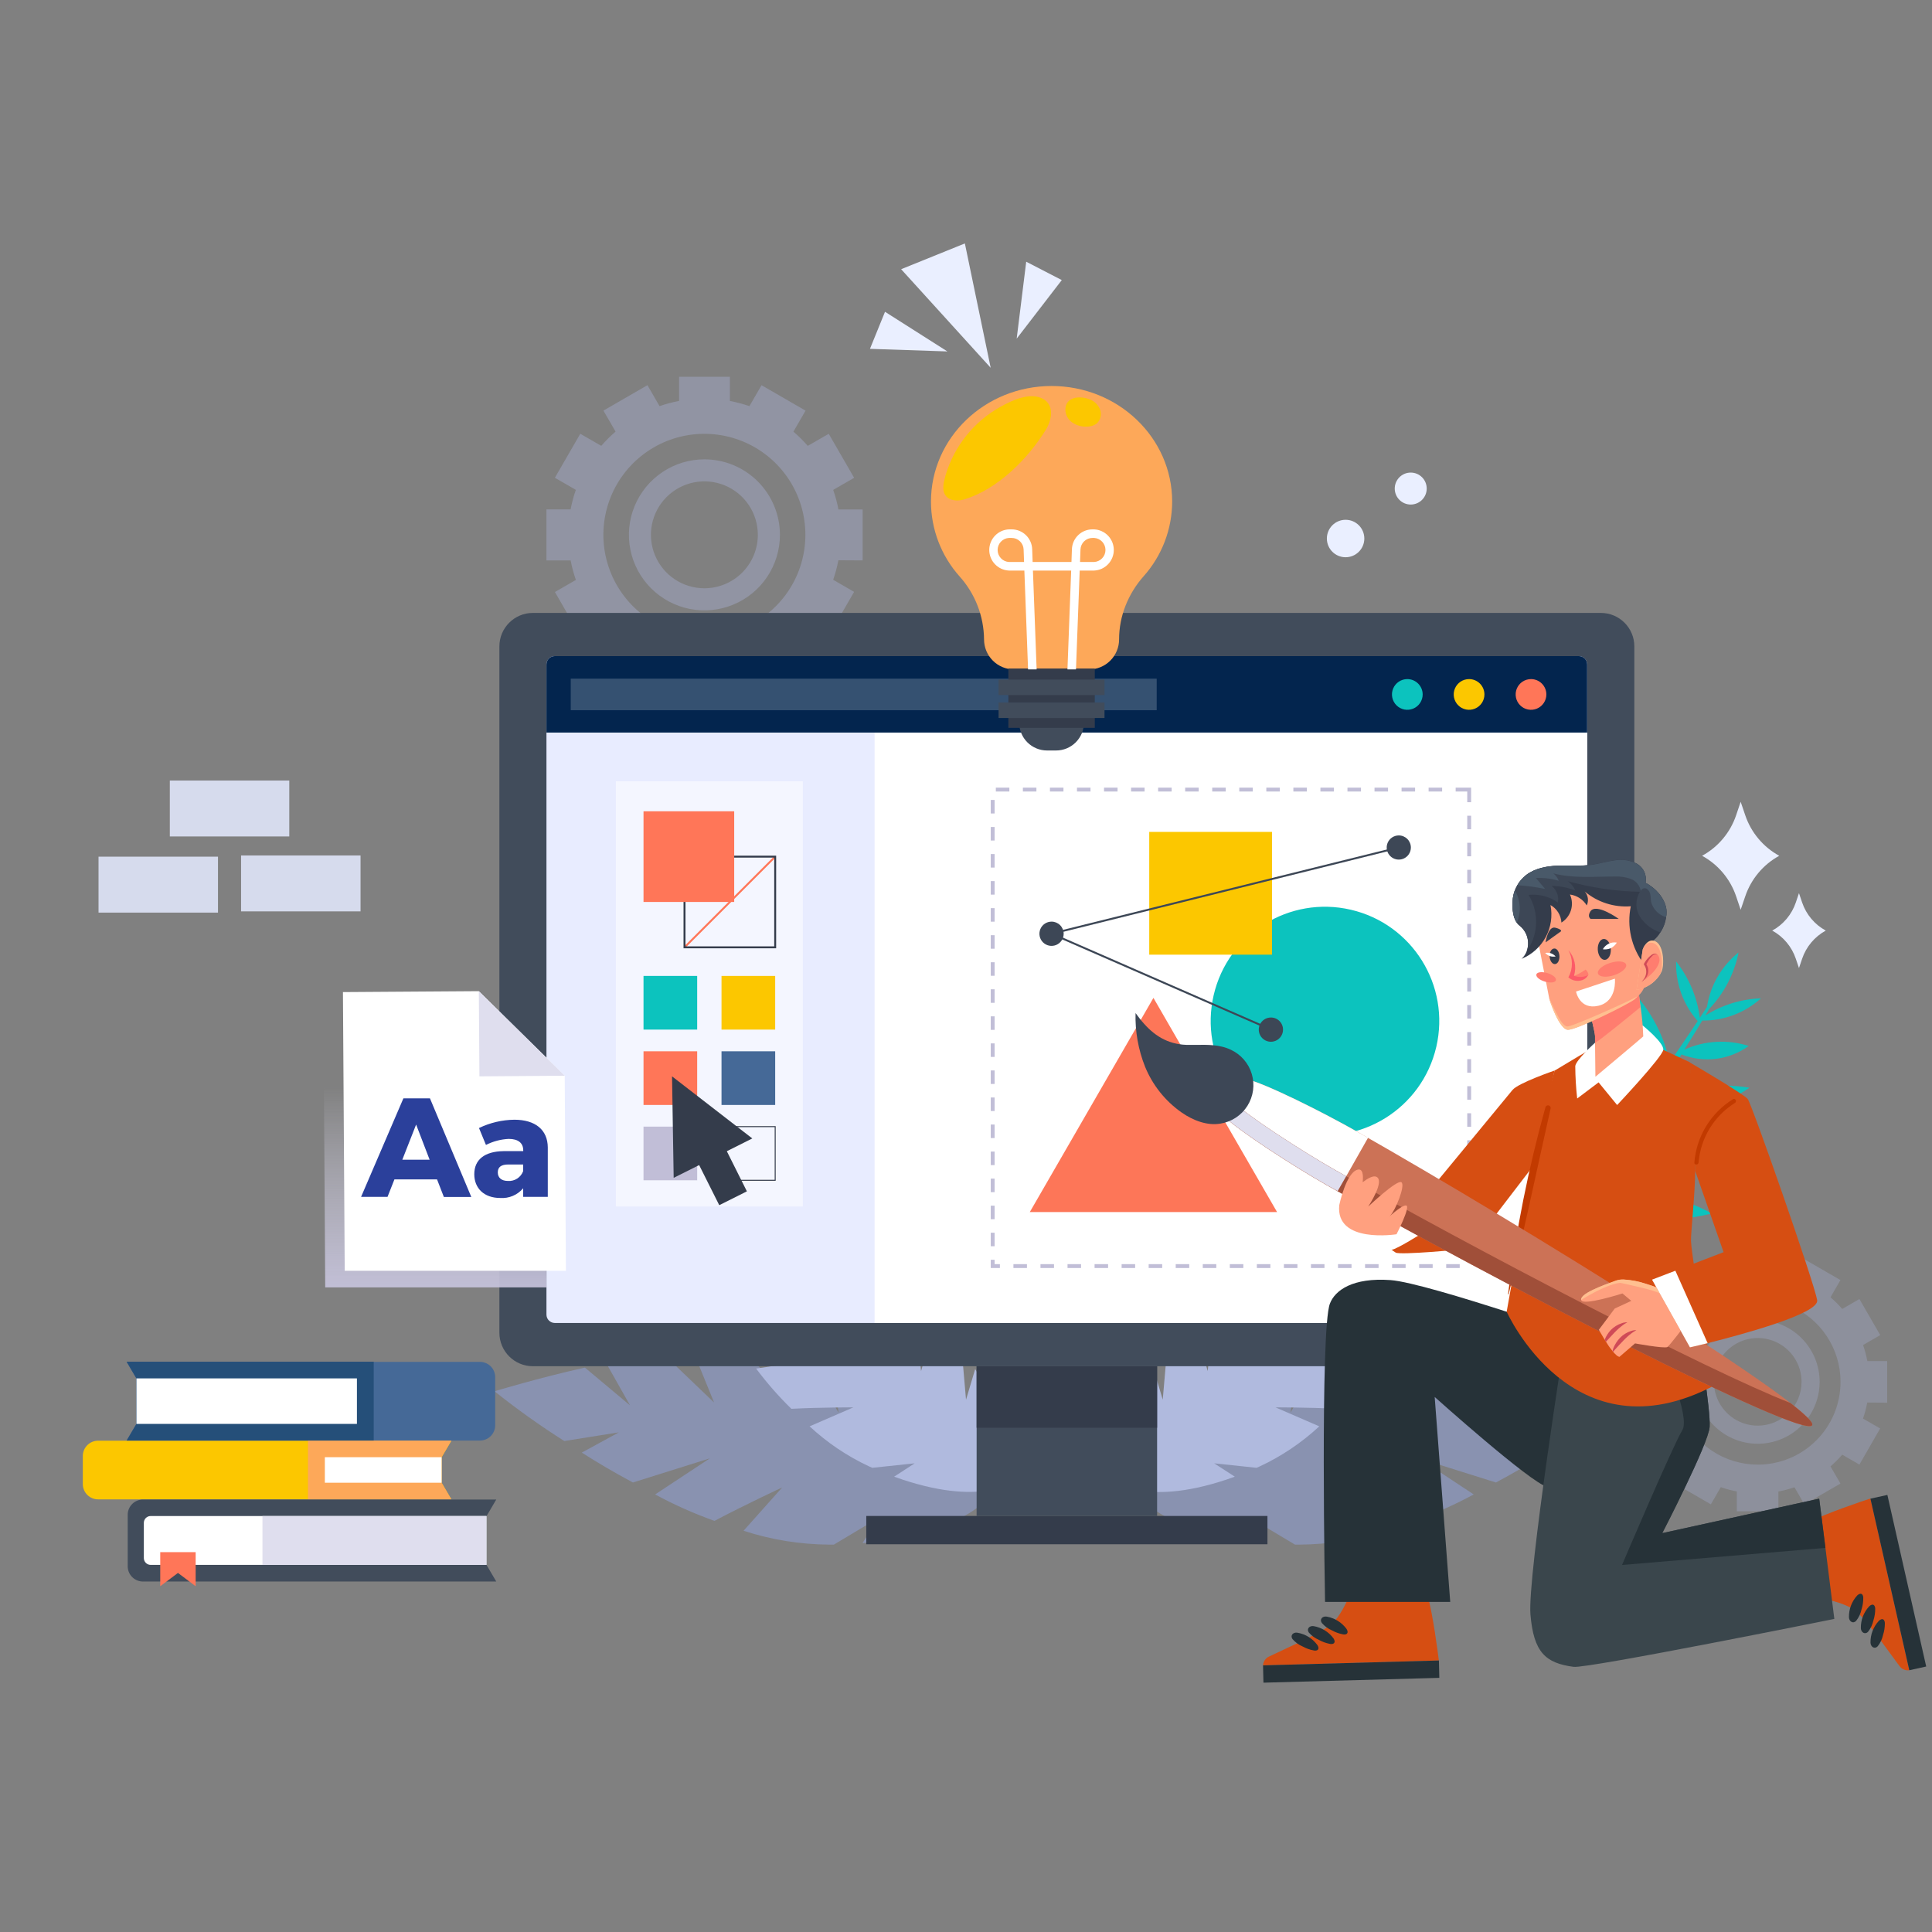
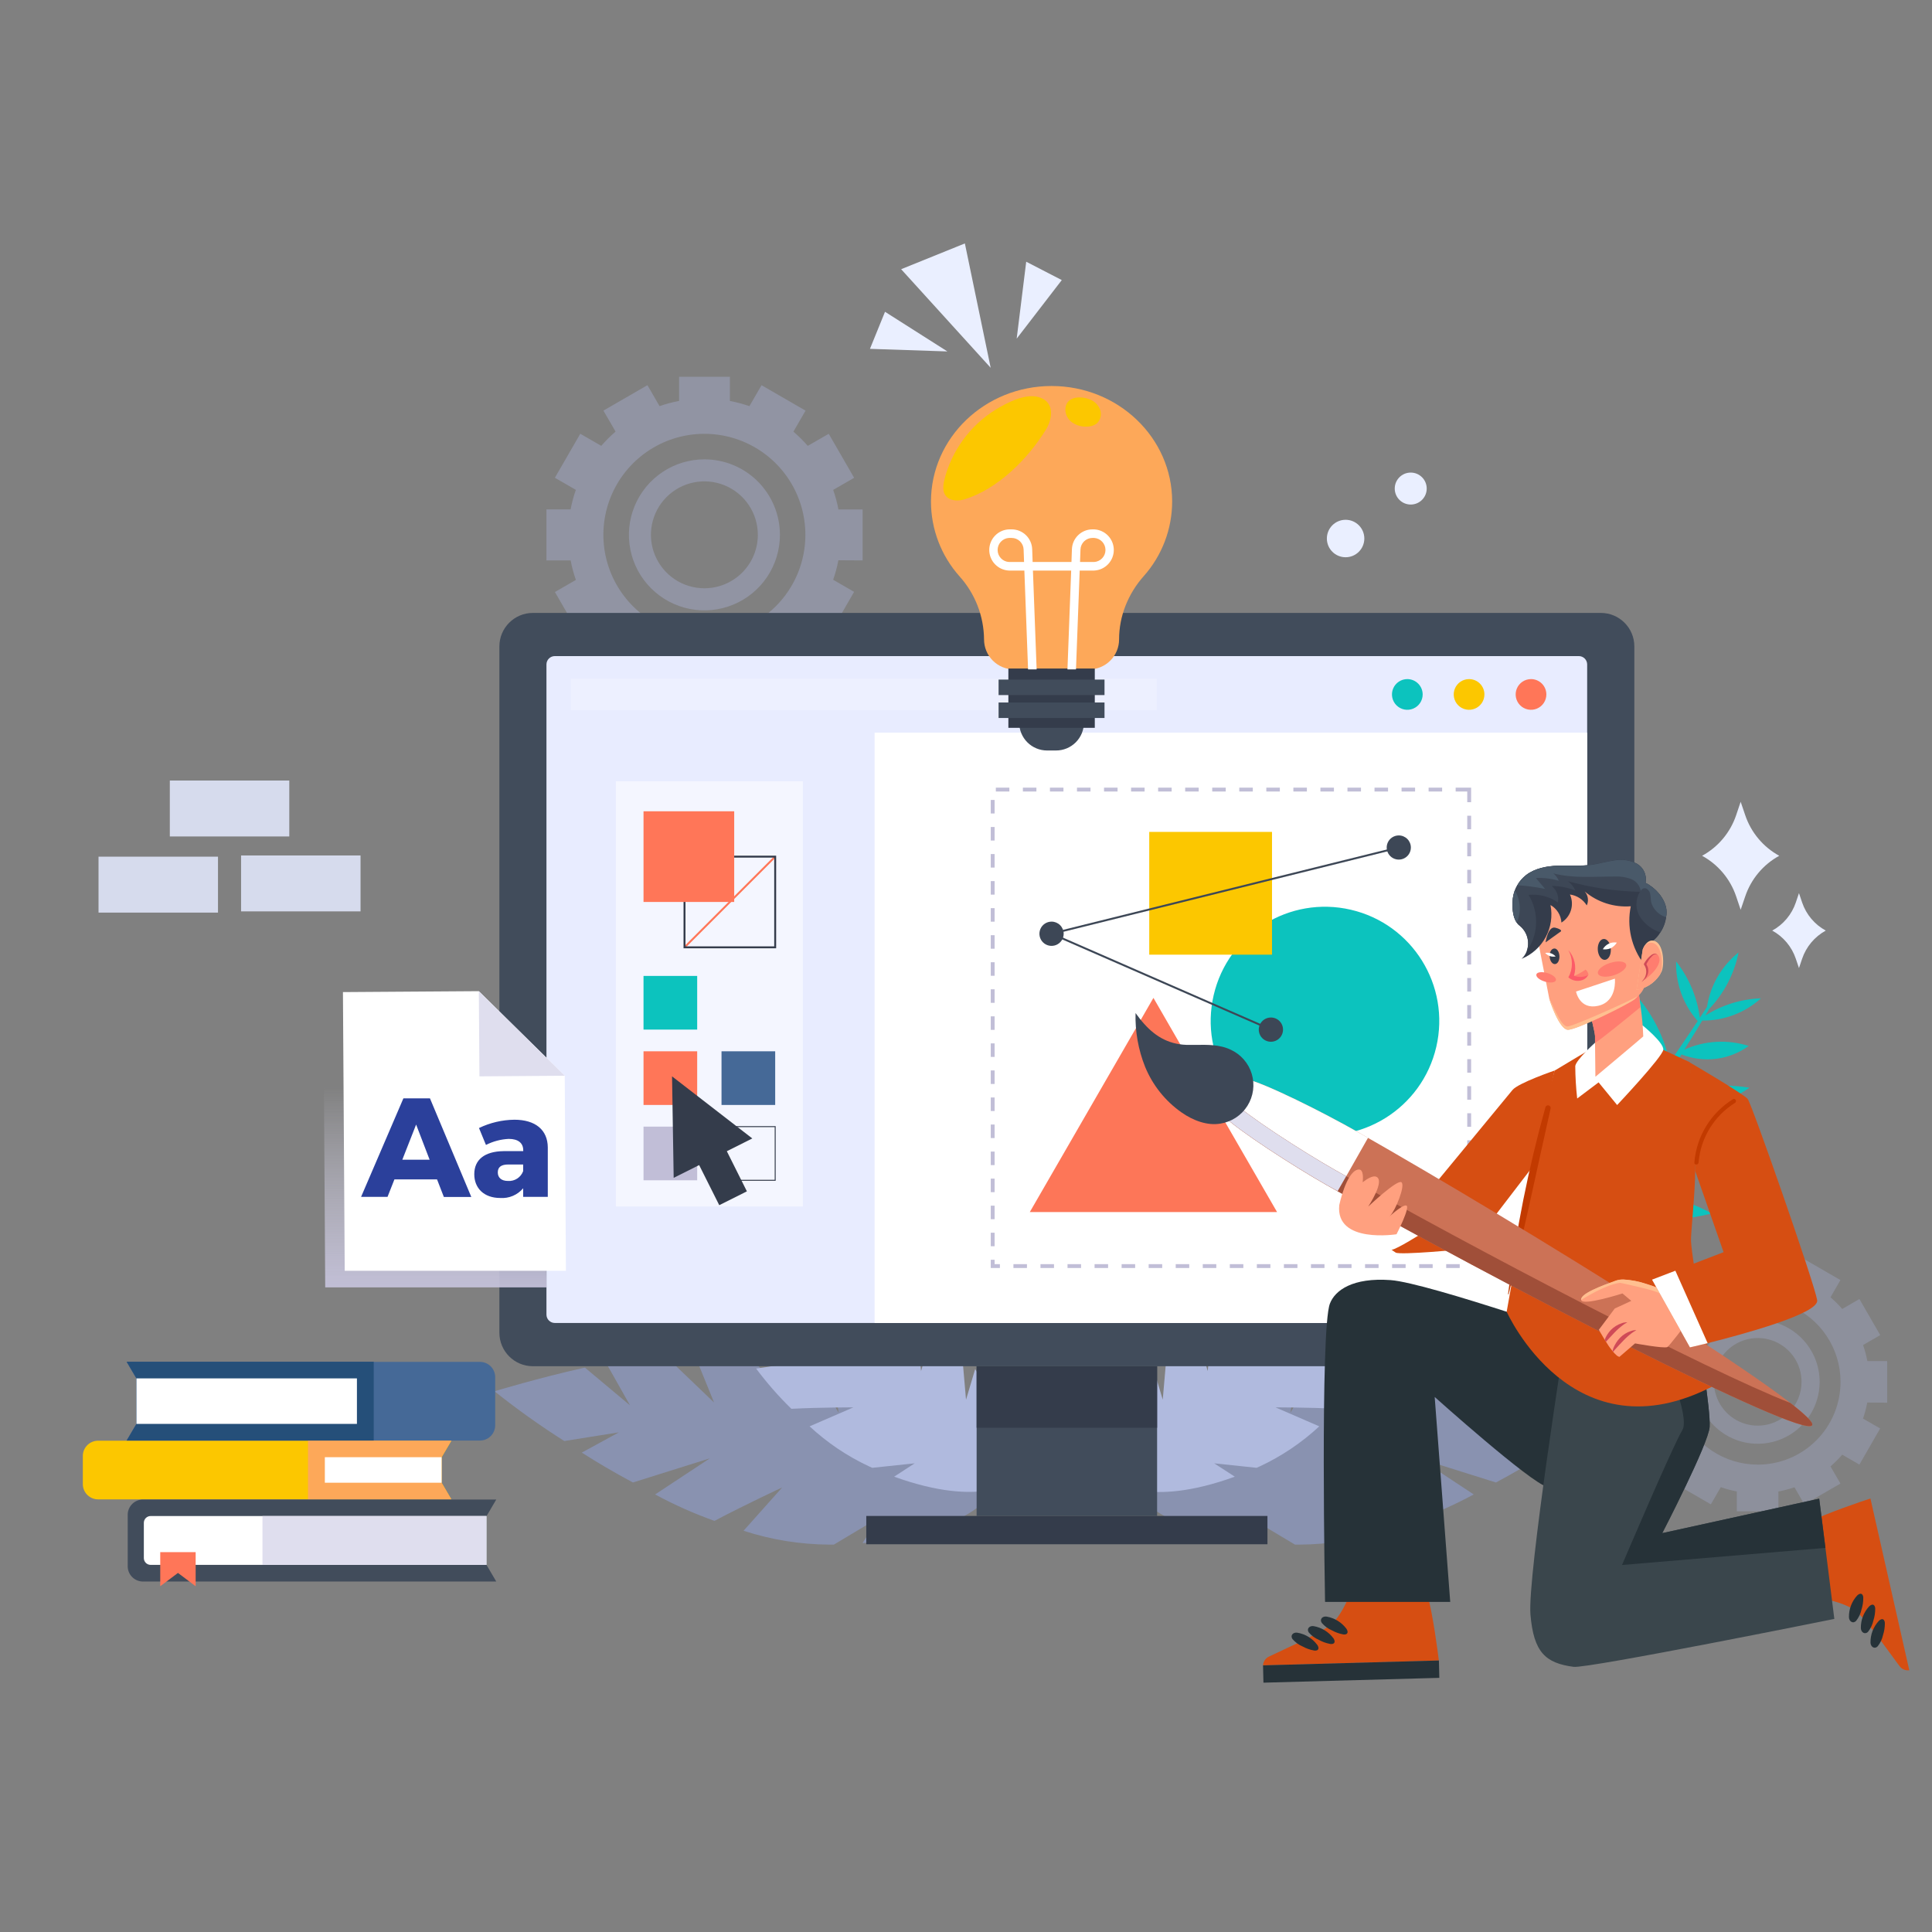
<svg xmlns="http://www.w3.org/2000/svg" width="1000" height="1000" viewBox="0 0 1000 1000" fill="none">
  <rect x="0" y="0" width="1000" height="1000" fill="#808080" stroke="none" />
  <path opacity="0.3" d="M364.607 237.753C356.877 237.753 349.32 240.046 342.892 244.341C336.464 248.636 331.454 254.74 328.496 261.882C325.537 269.024 324.763 276.883 326.272 284.465C327.78 292.048 331.502 299.012 336.969 304.478C342.435 309.945 349.4 313.667 356.982 315.176C364.564 316.684 372.423 315.91 379.565 312.951C386.707 309.993 392.812 304.983 397.106 298.555C401.401 292.128 403.694 284.571 403.694 276.84C403.694 271.707 402.683 266.624 400.718 261.882C398.754 257.14 395.875 252.831 392.246 249.202C388.616 245.572 384.307 242.693 379.565 240.729C374.823 238.764 369.74 237.753 364.607 237.753ZM364.607 304.485C359.134 304.489 353.783 302.869 349.231 299.831C344.678 296.792 341.13 292.472 339.033 287.416C336.937 282.361 336.388 276.797 337.455 271.429C338.521 266.061 341.157 261.129 345.027 257.259C348.897 253.389 353.828 250.754 359.196 249.688C364.564 248.621 370.128 249.17 375.183 251.266C380.239 253.363 384.559 256.911 387.598 261.464C390.636 266.016 392.256 271.367 392.252 276.84C392.247 284.17 389.333 291.199 384.149 296.382C378.966 301.566 371.937 304.48 364.607 304.485Z" fill="#B7C3F3" />
  <path opacity="0.3" d="M446.486 290.067V263.67H433.969C433.325 260.24 432.42 256.865 431.262 253.572L442.108 247.314L428.958 224.526L418.092 230.785C415.808 228.147 413.331 225.683 410.682 223.413L416.959 212.547L394.172 199.377L387.894 210.224C384.599 209.079 381.224 208.18 377.796 207.536V195H351.495V207.517C348.061 208.161 344.679 209.06 341.378 210.205L335.119 199.358L312.332 212.528L318.609 223.393C315.967 225.665 313.496 228.129 311.218 230.765L300.352 224.507L287.202 247.295L298.049 253.553C296.891 256.845 295.986 260.221 295.342 263.651H282.825V290.067H295.361C296.005 293.497 296.91 296.873 298.068 300.165L287.221 306.424L300.371 329.211L311.237 322.953C313.516 325.59 315.986 328.054 318.628 330.325L312.351 341.191L335.139 354.361L341.397 343.514C344.698 344.659 348.08 345.557 351.514 346.201V358.738H377.815V346.125C381.243 345.48 384.619 344.582 387.913 343.437L394.191 354.284L416.979 341.114L410.682 330.248C413.324 327.977 415.795 325.513 418.073 322.876L428.939 329.135L442.089 306.347L431.242 300.088C432.4 296.796 433.305 293.42 433.949 289.99L446.486 290.067ZM364.607 329.096C354.266 329.1 344.157 326.037 335.557 320.294C326.958 314.552 320.254 306.388 316.295 296.835C312.336 287.282 311.3 276.769 313.316 266.627C315.332 256.485 320.312 247.168 327.624 239.856C334.936 232.544 344.252 227.565 354.394 225.549C364.536 223.532 375.049 224.569 384.602 228.528C394.155 232.487 402.319 239.19 408.061 247.79C413.804 256.39 416.867 266.499 416.863 276.84C416.863 283.702 415.512 290.498 412.886 296.838C410.26 303.178 406.41 308.938 401.558 313.791C396.705 318.643 390.945 322.492 384.605 325.118C378.265 327.745 371.47 329.096 364.607 329.096Z" fill="#B7C3F3" />
  <path opacity="0.25" d="M909.823 683.215C903.485 683.211 897.289 685.087 892.017 688.605C886.745 692.124 882.636 697.127 880.208 702.981C877.78 708.835 877.142 715.278 878.376 721.495C879.611 727.712 882.661 733.423 887.141 737.906C891.621 742.388 897.33 745.442 903.546 746.68C909.762 747.918 916.205 747.284 922.061 744.86C927.917 742.435 932.922 738.328 936.444 733.059C939.966 727.789 941.845 721.594 941.845 715.256C941.845 706.761 938.472 698.615 932.467 692.606C926.463 686.598 918.318 683.22 909.823 683.215ZM909.823 737.909C905.338 737.913 900.951 736.586 897.22 734.096C893.489 731.606 890.58 728.066 888.861 723.922C887.143 719.778 886.692 715.218 887.566 710.818C888.441 706.418 890.6 702.377 893.772 699.205C896.944 696.033 900.986 693.873 905.386 692.999C909.785 692.125 914.346 692.575 918.489 694.294C922.633 696.012 926.174 698.921 928.664 702.653C931.154 706.384 932.48 710.77 932.477 715.256C932.477 721.264 930.09 727.026 925.842 731.274C921.593 735.523 915.831 737.909 909.823 737.909Z" fill="#B7C3F3" />
  <path opacity="0.25" d="M976.804 726.026V704.467H966.533C966.008 701.656 965.27 698.89 964.326 696.192L973.214 691.047L962.425 672.368L953.537 677.513C951.666 675.351 949.638 673.33 947.47 671.466L952.615 662.558L933.936 651.769L928.81 660.657C926.102 659.724 923.33 658.986 920.516 658.45V648.179H898.957V658.45C896.13 658.981 893.345 659.719 890.625 660.657L885.48 651.769L866.859 662.577L872.004 671.485C869.837 673.344 867.816 675.366 865.956 677.532L857.049 672.387L846.26 691.066L855.148 696.211C854.204 698.91 853.465 701.676 852.94 704.486H842.631V726.045H852.902C853.429 728.861 854.167 731.633 855.11 734.338L846.26 739.368L857.049 758.047L865.956 752.902C867.82 755.07 869.842 757.098 872.004 758.969L866.859 767.857L885.538 778.647L890.683 769.758C893.381 770.703 896.147 771.441 898.957 771.966V782.237H920.516V772.004C923.332 771.477 926.104 770.739 928.81 769.796L933.936 778.685L952.615 767.896L947.47 759.007C949.634 757.132 951.661 755.104 953.537 752.941L962.425 758.086L973.176 739.368L964.287 734.242C965.229 731.537 965.967 728.765 966.495 725.949L976.804 726.026ZM909.823 758.086C901.352 758.086 893.071 755.574 886.028 750.868C878.985 746.161 873.495 739.472 870.253 731.646C867.012 723.82 866.163 715.208 867.816 706.9C869.469 698.592 873.548 690.96 879.538 684.97C885.528 678.98 893.159 674.901 901.467 673.248C909.776 671.596 918.387 672.444 926.214 675.686C934.04 678.927 940.729 684.417 945.435 691.46C950.142 698.504 952.653 706.785 952.653 715.256C952.653 720.88 951.546 726.45 949.393 731.646C947.241 736.842 944.086 741.564 940.109 745.541C936.132 749.518 931.41 752.673 926.214 754.826C921.017 756.978 915.448 758.086 909.823 758.086Z" fill="#B7C3F3" />
  <path opacity="0.5" d="M809.803 745.876L781.563 741.384L800.761 751.866C791.834 757.51 784.731 761.734 774.306 767.339L734.509 754.842L762.807 773.521C752.933 778.862 742.664 783.438 732.09 787.209C715.369 778.397 697.074 769.931 697.074 769.931L717.02 792.316C702.667 796.994 687.674 799.416 672.577 799.496C670.293 799.496 672.462 799.496 670.293 799.496L647.256 785.731L655.453 798.728C596.478 793.698 585.381 769.067 585.381 769.067C585.749 768.025 586.179 767.006 586.668 766.015C587.675 763.947 588.803 761.941 590.046 760.006C596.113 750.407 609.494 733.955 637.426 715.851L634.585 735.74L648.023 712.242C650.442 711.167 652.938 710.073 655.549 709.036C663.881 705.6 662.518 705.196 672.097 703.545L667.932 731.19L685.881 700.973C691.545 700.128 697.4 699.552 703.159 699.207L693.138 724.356L716.713 699.13C725.454 698.76 734.211 699.003 742.918 699.859L732.282 725.93L757.623 701.664C767.762 702.425 777.826 703.972 787.726 706.291L775.804 727.408L799.129 707.865C822.608 713.048 845.933 720.113 845.933 720.113C834.37 729.355 822.308 737.955 809.803 745.876Z" fill="#92A4E0" />
  <path d="M736.007 671.524L713.392 677.936L731.38 679.126C726.657 686.402 722.799 692.008 716.962 699.802L682.944 704.217L710.512 708.364C704.99 715.77 698.899 722.735 692.293 729.194C676.782 728.406 660.233 728.464 660.233 728.464L682.848 738.274C673.748 746.729 663.385 753.711 652.132 758.969C650.404 759.737 652.132 758.969 650.404 759.737L628.461 757.414L639.135 764.325C593.367 780.931 576.646 766.341 576.646 766.341C576.559 765.442 576.527 764.538 576.55 763.634C576.582 761.746 576.729 759.861 576.992 757.99C578.182 748.66 582.501 731.824 597.111 708.633L601.834 724.471L603.753 702.317C605.193 700.685 606.671 698.995 608.265 697.325C613.295 691.892 612.104 692.027 618.708 687.534L625.101 709.65L628.134 680.854C631.974 678.281 636.217 675.843 640.479 673.558L641.688 695.77L650.577 668.893C656.967 665.604 663.581 662.768 670.369 660.408L671.387 683.445L681.907 656.568C689.737 653.648 697.779 651.332 705.962 649.638L704.33 669.469L714.985 646.816C734.298 642.592 754.148 639.809 754.148 639.809C748.684 650.703 742.628 661.291 736.007 671.524Z" fill="#B0BADE" />
  <path opacity="0.5" d="M292.078 745.876L320.318 741.384L301.12 751.866C310.047 757.51 317.17 761.734 327.594 767.339L367.391 754.842L339.093 773.521C348.964 778.868 359.233 783.445 369.81 787.209C386.531 778.397 404.826 769.931 404.826 769.931L384.861 792.316C399.22 796.996 414.22 799.418 429.323 799.496C431.607 799.496 429.419 799.496 431.607 799.496L454.645 785.731L446.428 798.728C505.423 793.679 516.442 769.048 516.442 769.048C516.085 768.002 515.656 766.982 515.156 765.995C514.164 763.923 513.042 761.916 511.796 759.987C505.73 750.388 492.349 733.935 464.397 715.832L467.238 735.721L453.896 712.223C451.458 711.147 448.962 710.053 446.351 709.017C438.019 705.58 439.402 705.177 429.822 703.526L434.065 731.209L416.019 700.973C410.355 700.128 404.5 699.552 398.741 699.206L408.762 724.394L385.187 699.168C376.452 698.798 367.702 699.041 359.001 699.898L369.599 725.93L344.258 701.664C334.125 702.423 324.067 703.97 314.175 706.29L326.096 727.408L302.752 707.865C279.292 713.048 255.948 720.113 255.948 720.113C267.511 729.355 279.573 737.955 292.078 745.876Z" fill="#92A4E0" />
  <path d="M365.893 671.523L388.508 677.935L370.52 679.125C375.223 686.401 379.082 692.007 384.938 699.801L418.937 704.217L391.369 708.364C396.897 715.77 402.995 722.735 409.607 729.193C425.118 728.406 441.667 728.464 441.667 728.464L419.052 738.274C428.151 746.729 438.514 753.712 449.768 758.969C451.496 759.737 449.768 758.969 451.496 759.737L473.439 757.414L462.804 764.325C508.59 780.854 525.273 766.245 525.273 766.245C525.362 765.345 525.401 764.442 525.388 763.538C525.339 761.65 525.185 759.765 524.928 757.894C523.756 748.583 519.418 731.689 504.751 708.652L500.009 724.49L498.089 702.336C496.649 700.704 495.171 699.014 493.578 697.344C488.548 691.911 489.738 692.046 483.134 687.553L476.741 709.669L473.708 680.872C469.868 678.3 465.645 675.862 461.364 673.577L460.154 695.789L451.266 668.912C444.875 665.623 438.261 662.787 431.473 660.427L430.475 683.464L419.935 656.587C412.106 653.665 404.064 651.348 395.88 649.657L397.531 669.488L386.857 646.835C367.544 642.611 347.713 639.828 347.713 639.828C353.191 650.716 359.26 661.297 365.893 671.523Z" fill="#B0BADE" />
  <path d="M899.87 493C891.07 500.01 885.236 510.08 883.533 521.201L879.847 526.807C878.446 516.159 874.202 506.086 867.56 497.646C867.221 508.977 871.217 520.011 878.733 528.497C876.449 531.952 873.799 535.907 870.805 540.303L866.485 546.638L864.239 549.806C860.932 534.493 853.068 520.539 841.682 509.779C842.385 517.719 844.701 525.432 848.487 532.446C852.273 539.46 857.45 545.629 863.701 550.574C863.029 551.496 862.358 552.494 861.782 553.415C858.499 558.119 854.832 563.014 851.031 568.102C849.303 570.405 847.498 572.747 845.675 575.109C843.274 556.497 835.388 539.021 823.021 524.907C822.755 534.6 824.482 544.244 828.095 553.243C831.707 562.241 837.129 570.402 844.024 577.221C839.723 582.73 835.212 588.374 830.489 594.057H830.182H830.355C828.723 595.977 827.091 597.896 825.421 599.931L824.941 600.488C824.141 589.862 821.231 579.501 816.383 570.011C811.534 560.522 804.843 552.093 796.701 545.218C798.832 566.777 808.681 586.819 822.829 603.061C814.402 612.66 806.204 621.548 798.659 629.342L796.74 631.262C798.076 618.192 796.699 604.987 792.696 592.473C788.692 579.96 782.147 568.408 773.472 558.541C772.263 584.919 780.844 610.817 795.3 632.721C792.382 635.658 789.54 638.481 786.872 641.015C784.952 642.8 783.205 644.566 781.458 646.198L776.352 650.805L776.236 650.921C775.957 638.434 773.131 626.137 767.932 614.781C762.733 603.425 755.27 593.251 746 584.88C747.689 609.838 758.44 633.432 774.317 652.668C762.798 663.13 755.58 668.89 755.522 669.734C755.522 670.291 760.821 667.028 769.94 659.809C785.298 673.42 805.225 681.023 825.613 683.077C818.762 675.499 810.43 669.407 801.132 665.177C791.833 660.947 781.766 658.669 771.552 658.485C773.011 657.314 774.547 656.066 776.16 654.645L776.275 654.799V654.645L776.544 654.434L781.669 650.076C783.455 648.521 785.298 646.812 787.218 645.085L789.31 643.165C811.157 657.122 837.304 662.862 863.202 661.71C853.37 653.624 842.023 647.582 829.826 643.936C817.629 640.29 804.827 639.114 792.171 640.477C794.513 638.25 796.932 635.889 799.427 633.47C802.614 630.302 805.897 626.923 809.276 623.372C833.561 633.316 860.707 634.142 886.067 628.114C874.802 621.959 862.415 618.133 849.641 616.864C836.868 615.594 823.97 616.906 811.714 620.723C816.628 615.462 821.697 609.857 826.822 603.886C829.126 601.179 831.372 598.472 833.599 595.766C853.066 604.731 875.22 606.42 896.146 602.811C878.311 591.709 856.842 588.023 836.325 592.54C841.49 586.128 846.366 579.812 850.916 573.688C860.276 575.691 869.945 575.776 879.339 573.938C888.732 572.1 897.656 568.378 905.572 562.995C887.985 560.228 869.974 562.643 853.738 569.945C857.289 564.972 860.707 560.25 863.759 555.661C865.41 553.223 867.023 550.9 868.52 548.616L870.344 545.775C876.045 548.023 882.22 548.799 888.3 548.03C894.38 547.262 900.168 544.974 905.13 541.378C894.164 537.893 882.297 538.576 871.803 543.298C872.11 542.818 872.417 542.319 872.724 541.858C875.527 537.424 877.984 533.411 880.096 529.898V529.86L881.056 528.247C892.282 528.375 903.142 524.262 911.465 516.728C901.244 517.094 891.305 520.176 882.669 525.655C883.341 524.465 883.974 523.371 884.589 522.334C892.36 514.202 897.659 504.029 899.87 493Z" fill="#0CC3BE" />
  <path d="M828.597 317.248H275.817C266.243 317.248 258.482 325.01 258.482 334.584V689.819C258.482 699.393 266.243 707.155 275.817 707.155H828.597C838.172 707.155 845.933 699.393 845.933 689.819V334.584C845.933 325.01 838.172 317.248 828.597 317.248Z" fill="#414C5B" />
  <path d="M821.514 343.895V680.431C821.514 681.582 821.057 682.685 820.243 683.499C819.429 684.313 818.326 684.77 817.175 684.77H287.163C286.016 684.765 284.917 684.305 284.108 683.492C283.298 682.679 282.844 681.578 282.844 680.431V343.895C282.849 342.752 283.306 341.659 284.116 340.853C284.925 340.047 286.021 339.594 287.163 339.594H817.233C818.368 339.604 819.454 340.061 820.255 340.866C821.057 341.671 821.509 342.759 821.514 343.895Z" fill="#E8ECFF" />
  <path d="M598.916 707.154H505.499V784.656H598.916V707.154Z" fill="#414C5B" />
  <path d="M656.029 784.656H448.386V799.304H656.029V784.656Z" fill="#343C4B" />
  <path d="M598.916 707.154H505.499V739.003H598.916V707.154Z" fill="#343C4B" />
  <path d="M696.479 288.432C701.833 288.432 706.174 284.092 706.174 278.737C706.174 273.383 701.833 269.042 696.479 269.042C691.124 269.042 686.784 273.383 686.784 278.737C686.784 284.092 691.124 288.432 696.479 288.432Z" fill="#EAEFFF" />
  <path d="M730.19 261.152C734.759 261.152 738.464 257.448 738.464 252.878C738.464 248.308 734.759 244.604 730.19 244.604C725.62 244.604 721.916 248.308 721.916 252.878C721.916 257.448 725.62 261.152 730.19 261.152Z" fill="#EAEFFF" />
-   <path d="M821.514 343.895V379.18H282.844V343.895C282.849 342.752 283.306 341.659 284.116 340.853C284.925 340.047 286.021 339.594 287.163 339.594H817.233C818.368 339.604 819.454 340.061 820.255 340.866C821.057 341.671 821.509 342.759 821.514 343.895Z" fill="#03254E" />
  <path opacity="0.2" d="M598.704 351.267H295.418V367.604H598.704V351.267Z" fill="white" />
  <path d="M736.372 359.444C736.372 361.016 735.905 362.553 735.032 363.86C734.159 365.167 732.917 366.186 731.465 366.787C730.013 367.389 728.415 367.546 726.873 367.24C725.331 366.933 723.915 366.176 722.804 365.064C721.692 363.953 720.935 362.537 720.629 360.995C720.322 359.453 720.479 357.855 721.081 356.403C721.682 354.951 722.701 353.709 724.008 352.836C725.315 351.963 726.852 351.497 728.424 351.497C730.53 351.502 732.549 352.341 734.038 353.83C735.528 355.319 736.366 357.338 736.372 359.444Z" fill="#0CC3BE" />
  <path d="M768.336 359.444C768.336 361.017 767.869 362.555 766.995 363.862C766.121 365.169 764.878 366.188 763.425 366.789C761.972 367.39 760.373 367.546 758.83 367.238C757.288 366.93 755.872 366.171 754.761 365.058C753.65 363.944 752.895 362.526 752.59 360.983C752.286 359.44 752.446 357.842 753.051 356.39C753.655 354.938 754.677 353.698 755.986 352.827C757.296 351.956 758.834 351.493 760.407 351.497C762.512 351.502 764.528 352.341 766.015 353.831C767.501 355.321 768.336 357.34 768.336 359.444Z" fill="#FCC700" />
  <path d="M800.396 359.444C800.396 361.017 799.929 362.555 799.055 363.862C798.181 365.169 796.939 366.188 795.485 366.789C794.032 367.39 792.433 367.546 790.89 367.238C789.348 366.93 787.932 366.171 786.821 365.058C785.711 363.944 784.955 362.526 784.651 360.983C784.346 359.44 784.506 357.842 785.111 356.39C785.715 354.938 786.737 353.698 788.046 352.827C789.356 351.956 790.895 351.493 792.467 351.497C794.572 351.502 796.589 352.341 798.075 353.831C799.561 355.321 800.396 357.34 800.396 359.444Z" fill="#FF7658" />
  <path d="M821.514 379.237V680.431C821.514 681.581 821.056 682.685 820.243 683.499C819.429 684.312 818.326 684.769 817.175 684.769H452.686V379.237H821.514Z" fill="white" />
  <path d="M597.015 516.501L533.029 627.349H661.001L597.015 516.501Z" fill="#FD7658" />
  <path d="M743.412 541.904C750.821 510.088 731.037 478.291 699.221 470.881C667.406 463.472 635.608 483.256 628.199 515.072C620.789 546.887 640.574 578.685 672.389 586.094C704.204 593.504 736.002 573.719 743.412 541.904Z" fill="#0CC3BE" />
  <path d="M658.39 430.591H594.846V494.136H658.39V430.591Z" fill="#FCC700" />
  <path opacity="0.5" d="M415.577 404.387H318.782V624.47H415.577V404.387Z" fill="white" />
  <path d="M401.236 443.396L354.298 490.335" stroke="#FF7658" stroke-miterlimit="10" />
  <path d="M401.236 443.396H354.298V490.335H401.236V443.396Z" stroke="#343C4B" stroke-miterlimit="10" />
  <path d="M380.023 419.918H333.084V466.856H380.023V419.918Z" fill="#FF7658" />
  <path d="M360.863 505.136H333.084V532.915H360.863V505.136Z" fill="#0CC3BE" />
-   <path d="M401.236 505.136H373.457V532.915H401.236V505.136Z" fill="#FCC700" />
  <path d="M360.863 544.146H333.084V571.925H360.863V544.146Z" fill="#FF7658" />
  <path d="M401.236 544.146H373.457V571.925H401.236V544.146Z" fill="#456997" />
  <path d="M360.863 583.137H333.084V610.916H360.863V583.137Z" fill="#C1BED7" />
  <path d="M401.236 583.137H373.457V610.916H401.236V583.137Z" stroke="#343C4B" stroke-width="0.5" stroke-miterlimit="10" />
  <path d="M389.391 589.261L347.848 557.124L348.692 609.649L361.881 603.045L372.286 623.798L386.589 616.637L376.203 595.865L389.391 589.261Z" fill="#343C4B" />
  <path d="M760.445 408.687H513.812V655.32H760.445V408.687Z" stroke="#C1BED7" stroke-width="2" stroke-miterlimit="10" stroke-dasharray="7 7" />
  <path d="M228.572 767.454L233.64 776.074H50.935C48.85 776.115 46.833 775.332 45.323 773.894C43.813 772.456 42.932 770.479 42.872 768.395V753.382C42.932 751.298 43.813 749.322 45.323 747.884C46.833 746.445 48.85 745.662 50.935 745.703H233.64L228.572 754.323V767.454Z" fill="#FCC700" />
  <path d="M228.572 767.454L233.64 776.074H159.422V745.626H233.64L228.572 754.246V767.454Z" fill="#FDA859" />
  <path d="M228.572 754.246H168.137V767.454H228.572V754.246Z" fill="white" />
  <path d="M70.613 737.006L65.544 745.626H248.249C250.334 745.668 252.351 744.884 253.861 743.446C255.371 742.008 256.252 740.032 256.313 737.947V712.587C256.252 710.503 255.371 708.526 253.861 707.088C252.351 705.65 250.334 704.866 248.249 704.908H65.544L70.613 713.528V737.006Z" fill="#456997" />
  <path d="M70.613 737.007L65.544 745.627H193.44V704.831H65.544L70.613 713.451V737.007Z" fill="#254F79" />
  <path d="M70.632 737.007H184.743V713.451H70.632V737.007Z" fill="white" />
  <path d="M251.801 809.978L256.869 818.597H74.145C72.064 818.634 70.052 817.848 68.546 816.41C67.04 814.973 66.162 812.999 66.101 810.918V783.83C66.162 781.749 67.04 779.776 68.546 778.338C70.052 776.901 72.064 776.115 74.145 776.151H256.869L251.801 784.771V809.978Z" fill="#414C5B" />
  <path d="M77.966 784.694H251.801V809.977H77.966C77.034 809.977 76.14 809.607 75.481 808.948C74.822 808.289 74.452 807.396 74.452 806.464V788.207C74.452 787.275 74.822 786.382 75.481 785.723C76.14 785.064 77.034 784.694 77.966 784.694Z" fill="white" />
  <path d="M251.782 784.694H135.847V809.977H251.782V784.694Z" fill="#DFDEEE" />
  <path d="M101.272 821.035L92.114 814.144L82.938 821.035V803.374H101.272V821.035Z" fill="#FF7658" />
  <path style="mix-blend-mode:multiply" d="M282.825 666.34L282.21 565.379L237.768 521.589L167.408 522.088L168.329 666.34H282.825Z" fill="url(#paint0_linear_118_10331)" />
  <path d="M292.923 657.759L292.308 556.798L247.846 513.027L177.506 513.507L178.427 657.759H292.923Z" fill="white" />
  <path d="M292.308 556.798L248.154 557.124L247.846 513.027L292.308 556.798Z" fill="#DFDEEE" />
  <path d="M226.211 610.455H204.152L200.582 619.498H186.894L208.798 568.508H222.544L243.949 619.555H229.743L226.211 610.455ZM222.371 600.261L215.383 582.062L208.241 600.261H222.371Z" fill="#2B409B" />
  <path d="M283.535 593.868V619.497H270.788V615.043C269.346 616.758 267.52 618.107 265.459 618.981C263.397 619.855 261.157 620.229 258.923 620.073C250.476 620.073 245.485 614.967 245.485 607.767C245.485 600.261 250.803 595.98 260.555 595.826H270.826V595.385C270.826 591.68 268.273 589.491 263.32 589.491C259.213 589.684 255.194 590.751 251.532 592.62L247.923 583.866C253.652 581.106 259.917 579.638 266.276 579.566C277.123 579.585 283.458 584.826 283.535 593.868ZM270.788 606.174V602.738H263.109C259.461 602.738 257.656 604.043 257.656 606.827C257.656 609.61 259.576 611.261 262.955 611.261C264.635 611.373 266.306 610.938 267.718 610.021C269.13 609.104 270.207 607.754 270.788 606.174Z" fill="#2B409B" />
  <path d="M606.71 259.616C606.686 273.88 601.426 287.639 591.928 298.281C587.944 302.762 584.779 307.908 582.578 313.485C580.372 319.045 579.238 324.973 579.238 330.955C579.238 335.074 577.602 339.025 574.689 341.937C571.776 344.85 567.826 346.486 563.707 346.486H524.87C520.751 346.486 516.8 344.85 513.888 341.937C510.975 339.025 509.339 335.074 509.339 330.955C509.231 318.893 504.718 307.286 496.649 298.319C487.151 287.677 481.891 273.919 481.867 259.655C481.867 226.596 509.8 199.796 544.279 199.796C578.758 199.796 606.71 226.558 606.71 259.616Z" fill="#FDA859" />
  <path d="M546.602 388.452H541.956C540.061 388.452 538.185 388.079 536.434 387.353C534.684 386.627 533.093 385.564 531.754 384.223C530.415 382.882 529.354 381.29 528.63 379.539C527.907 377.787 527.536 375.911 527.538 374.016H561.038C561.041 375.912 560.669 377.791 559.945 379.543C559.22 381.296 558.157 382.888 556.816 384.23C555.475 385.571 553.882 386.634 552.129 387.359C550.377 388.083 548.498 388.455 546.602 388.452Z" fill="#414C5B" />
  <path d="M566.663 346.026H521.933V376.723H566.663V346.026Z" fill="#343C4B" />
  <path d="M571.693 351.747H516.865V359.771H571.693V351.747Z" fill="#414C5B" />
  <path d="M571.693 363.611H516.865V371.635H571.693V363.611Z" fill="#414C5B" />
  <path d="M566.299 273.996H565.492C562.729 273.989 560.07 275.056 558.079 276.973C556.087 278.889 554.918 281.504 554.818 284.266L554.588 290.89H534.488L534.258 284.266C534.163 281.506 532.998 278.891 531.01 276.974C529.021 275.057 526.365 273.989 523.603 273.996H522.259C519.509 274.112 516.91 275.287 515.006 277.274C513.101 279.261 512.038 281.907 512.038 284.66C512.038 287.413 513.101 290.059 515.006 292.046C516.91 294.033 519.509 295.208 522.259 295.324H530.207L532.127 346.486H536.561L534.642 295.324H554.435L552.515 346.486H556.93L558.85 295.324H566.28C569.03 295.208 571.628 294.033 573.533 292.046C575.438 290.059 576.501 287.413 576.501 284.66C576.501 281.907 575.438 279.261 573.533 277.274C571.628 275.287 569.03 274.112 566.28 273.996H566.299ZM522.259 290.89C520.667 290.801 519.169 290.106 518.073 288.948C516.977 287.789 516.366 286.255 516.366 284.66C516.366 283.065 516.977 281.531 518.073 280.372C519.169 279.214 520.667 278.519 522.259 278.43H523.603C525.215 278.424 526.766 279.046 527.927 280.165C529.088 281.283 529.768 282.809 529.823 284.42L530.053 290.89H522.259ZM566.299 290.89H559.023L559.253 284.42C559.313 282.807 559.997 281.281 561.161 280.163C562.326 279.046 563.879 278.424 565.492 278.43H566.299C567.891 278.519 569.389 279.214 570.485 280.372C571.581 281.531 572.192 283.065 572.192 284.66C572.192 286.255 571.581 287.789 570.485 288.948C569.389 290.106 567.891 290.801 566.299 290.89Z" fill="white" />
  <path d="M489.392 246.101C489.162 246.926 488.951 247.771 488.759 248.616C488.306 250.251 488.157 251.956 488.317 253.646C489.105 259.021 494.768 259.808 499.126 258.483C516.5 253.166 532.031 237.519 541.361 222.392C544.432 217.381 545.93 209.548 539.652 206.342C532.933 202.925 523.968 207.168 518.093 210.412C504.193 218.057 493.877 230.884 489.392 246.101Z" fill="#FCC700" />
  <path d="M551.439 212.428C551.528 213.694 551.904 214.922 552.54 216.02C553.175 217.118 554.053 218.056 555.106 218.763C557.245 220.187 559.776 220.905 562.344 220.818C564.203 220.89 566.035 220.358 567.566 219.301C568.546 218.439 569.251 217.308 569.593 216.048C569.934 214.788 569.897 213.456 569.485 212.217C569.038 210.99 568.337 209.872 567.427 208.936C566.517 207.999 565.419 207.266 564.206 206.784C559.157 204.672 551.171 205.191 551.439 212.428Z" fill="#FCC700" />
  <path d="M466.432 139.342L499.414 126L512.775 190.37L466.432 139.342Z" fill="#EAEFFF" />
  <path d="M531.167 135.464L549.577 144.967L526.233 175.28L531.167 135.464Z" fill="#EAEFFF" />
  <path d="M450.287 180.56L458.081 161.381L490.372 181.904L450.287 180.56Z" fill="#EAEFFF" />
  <path d="M112.836 443.413H51V472.363H112.836V443.413Z" fill="#D6DBED" />
  <path d="M186.613 442.779H124.777V471.73H186.613V442.779Z" fill="#D6DBED" />
  <path d="M149.734 404H87.898V432.95H149.734V404Z" fill="#D6DBED" />
  <path d="M708.016 636.833C708.016 636.833 719.977 647.008 722.434 648.352C724.891 649.695 756.76 646.681 756.76 646.681L716.713 625.161L708.016 636.833Z" fill="#D64E12" />
  <path d="M698.782 636.027C698.782 636.027 717.673 647.085 720.322 646.873C722.972 646.662 736.468 638.062 736.468 638.062L715.081 627.561L698.782 636.027Z" fill="white" />
  <path d="M804.639 554.11C804.639 554.11 785.786 560.56 782.849 564.189C779.912 567.817 728.328 630.287 728.328 630.287L759.217 648.313L794.138 602.757L804.639 554.11Z" fill="#D64E12" />
  <path d="M988.246 864.518C987.337 864.646 986.409 864.537 985.555 864.201C984.7 863.864 983.948 863.312 983.37 862.598C979.415 857.511 966.361 838.448 960.486 833.802C955.917 830.25 947.451 828.234 943.88 827.524L935.99 787.957C945.377 783.196 964.191 776.9 968.127 775.613L988.246 864.518Z" fill="#D64E12" />
-   <path d="M997 862.579L976.9 773.77L968.127 775.709L988.246 864.518L997 862.579Z" fill="#263238" />
  <path d="M961.235 825.874L961.503 825.624C962.175 825.029 963.289 824.491 963.98 825.413C964.3 825.916 964.454 826.507 964.422 827.102C964.439 829.121 964.135 831.13 963.519 833.053C963.055 835.215 962.096 837.239 960.716 838.966C959.161 840.617 957.05 839.293 957.011 837.047C956.947 832.921 958.457 828.925 961.235 825.874Z" fill="#263238" />
  <path d="M967.416 831.517L967.666 831.287C968.338 830.672 969.451 830.135 970.142 831.056C970.468 831.558 970.629 832.149 970.603 832.746C970.616 834.766 970.305 836.775 969.682 838.697C969.22 840.856 968.267 842.879 966.898 844.61C965.324 846.261 963.212 844.936 963.174 842.69C963.106 838.56 964.625 834.562 967.416 831.517Z" fill="#263238" />
  <path d="M972.408 839.043L972.657 838.793C973.329 838.198 974.443 837.641 975.153 838.582C975.466 839.088 975.62 839.677 975.595 840.271C975.606 842.292 975.295 844.301 974.673 846.223C974.211 848.375 973.259 850.392 971.89 852.116C970.315 853.787 968.223 852.443 968.165 850.197C968.107 846.074 969.624 842.085 972.408 839.043Z" fill="#263238" />
  <path d="M653.744 861.984C653.793 861.069 654.077 860.183 654.568 859.409C655.059 858.636 655.74 858.002 656.547 857.568C662.307 854.689 683.539 845.551 689.183 840.674C693.541 836.835 697.17 828.964 698.552 825.623L738.867 825.527C741.709 835.664 744.243 855.361 744.742 859.469L653.744 861.984Z" fill="#D64E12" />
  <path d="M653.956 870.95L744.991 868.454L744.78 859.469L653.744 861.984L653.956 870.95Z" fill="#263238" />
  <path d="M696.901 843.036C696.901 843.151 697.035 843.247 697.093 843.343C697.554 844.13 697.861 845.263 696.824 845.82C696.268 846.041 695.657 846.081 695.077 845.935C693.092 845.554 691.181 844.861 689.414 843.881C687.391 843.027 685.596 841.712 684.173 840.041C682.848 838.121 684.557 836.374 686.726 836.758C690.793 837.479 694.432 839.724 696.901 843.036Z" fill="#263238" />
  <path d="M690.182 847.97C690.234 848.079 690.299 848.182 690.374 848.277C690.834 849.064 691.141 850.197 690.105 850.753C689.549 850.973 688.938 851.014 688.358 850.869C686.371 850.497 684.458 849.803 682.694 848.814C680.669 847.957 678.869 846.643 677.434 844.975C676.11 843.055 677.837 841.308 680.007 841.692C684.074 842.413 687.713 844.658 690.182 847.97Z" fill="#263238" />
  <path d="M681.812 851.387C681.887 851.482 681.951 851.585 682.004 851.694C682.484 852.462 682.791 853.614 681.735 854.171C681.182 854.376 680.58 854.409 680.007 854.267C677.987 853.905 676.041 853.211 674.248 852.213C672.219 851.36 670.418 850.045 668.988 848.373C667.663 846.453 669.372 844.706 671.56 845.09C675.661 845.79 679.333 848.046 681.812 851.387Z" fill="#263238" />
  <path d="M829.941 695.77C829.941 695.77 739.347 663.998 719.765 662.577C700.184 661.156 690.969 667.856 688.358 674.748C683.232 687.976 685.843 829.156 685.843 829.156H750.635L742.592 723.069C742.592 723.069 792.333 767.666 800.895 769.624C809.457 771.582 846.624 771.352 846.624 771.352L829.941 695.77Z" fill="#263238" />
  <path d="M949.447 837.948C949.447 837.948 821.763 863.731 814.487 862.752C799.993 860.832 793.811 855.303 792.16 835.683C790.509 816.063 810.302 690.721 810.302 690.721L857.145 692.353L860.351 692.468L879.337 693.082C879.337 693.082 885.48 729.788 884.905 738.542C884.329 747.296 860.389 793.544 860.389 793.544L941.615 775.709L944.84 801.185L949.447 837.948Z" fill="#3A464C" />
  <path d="M870.775 740.232C874.922 733.34 861.541 702.163 857.145 692.353L860.351 692.468L879.337 693.082C879.337 693.082 885.48 729.788 884.905 738.543C884.329 747.297 860.389 793.544 860.389 793.544L941.615 775.709L944.84 801.185L839.559 810.035C839.559 810.035 865.783 748.429 870.775 740.232Z" fill="#263238" />
  <path d="M887.17 717.195C813.95 755.59 779.854 678.933 779.854 678.933C779.854 678.933 795.693 589.453 797.228 582.945C800.665 568.681 804.639 554.148 804.639 554.148L822.685 543.359H860.85L874.711 549.848C874.711 549.848 877.187 578.107 877.437 605.771C877.437 616.905 875.095 638.925 875.248 642.247C875.805 653.631 887.17 717.195 887.17 717.195Z" fill="#D64E12" />
  <path d="M799.935 573.039C791.087 604.772 784.613 637.12 780.565 669.815C780.565 670.007 780.853 670.026 780.891 669.815C788.705 637.966 795.385 605.733 802.604 573.73C802.665 573.387 802.595 573.033 802.407 572.74C802.219 572.447 801.927 572.235 801.59 572.148C801.252 572.06 800.894 572.104 800.588 572.269C800.281 572.434 800.048 572.709 799.935 573.039Z" fill="#C23A00" />
  <path d="M825.584 539.712C825.584 539.712 815.716 548.639 815.351 551.806C815.393 557.413 815.726 563.013 816.349 568.585L827.427 560.234L837.025 571.964C837.025 571.964 860.581 547.007 860.907 543.321C861.234 539.635 850.214 530.746 850.214 530.746L825.584 539.712Z" fill="white" />
  <path d="M850.54 536.448C849.984 537.062 825.775 557.335 825.775 557.335C825.775 557.335 825.66 545.816 825.583 539.711C825.583 537.791 825.583 536.505 825.583 536.217C825.449 533.798 822.78 523.508 822.78 523.508L847.737 510.3C847.737 510.3 848.467 515.541 849.197 521.339C849.924 526.346 850.372 531.39 850.54 536.448Z" fill="#FFA07F" />
  <path d="M849.024 521.339C842.228 526.926 827.254 539.135 825.718 539.673H825.583C825.583 537.753 825.583 536.467 825.583 536.179C825.449 533.76 822.78 523.47 822.78 523.47L847.737 510.262C847.737 510.262 848.39 515.541 849.024 521.339Z" fill="#FF7D6F" />
  <path d="M851.116 510.915C850.416 512.676 849.311 514.247 847.891 515.503C847.285 516.121 846.644 516.704 845.972 517.25C843.092 519.592 815.735 533.299 811.416 532.973C807.096 532.647 802.085 518.037 801.817 516.482C799.897 506.883 794.272 477.549 794.272 477.549C803.007 444.606 842.074 459.081 846.605 461.98C851.136 464.878 851.116 510.915 851.116 510.915Z" fill="#FFA07F" />
  <path d="M815.754 513.219L835.854 506.557C835.854 506.557 837.198 518.248 827.369 520.571C817.54 522.894 815.754 513.219 815.754 513.219Z" fill="white" />
  <path d="M847.872 515.561C847.265 516.178 846.624 516.762 845.952 517.308C843.073 519.65 815.716 533.357 811.396 533.031C807.077 532.704 802.066 518.095 801.797 516.54C804.888 522.913 808.478 531.763 811.511 531.284C815.984 530.573 844.551 517.557 847.872 515.561Z" fill="#FFBF90" />
  <path d="M799.993 487.763C799.993 487.763 801.183 479.181 805.042 480.179C808.901 481.178 807.902 482.099 807.902 482.099L799.993 487.763Z" fill="#343C4B" />
-   <path d="M837.87 475.629C837.87 475.629 826.063 467.086 823.145 471.79C821.437 474.535 823.337 475.629 823.337 475.629H837.87Z" fill="#343C4B" />
  <path d="M830.705 496.815C832.568 496.704 833.934 494.195 833.756 491.21C833.578 488.226 831.924 485.896 830.061 486.007C828.199 486.118 826.833 488.628 827.01 491.612C827.188 494.597 828.843 496.926 830.705 496.815Z" fill="#343C4B" />
  <path d="M836.872 487.878C836.131 489.101 835.069 490.097 833.8 490.757C832.486 491.337 831.036 491.536 829.615 491.333C830.318 490.077 831.393 489.069 832.693 488.45C833.993 487.831 835.453 487.631 836.872 487.878Z" fill="white" />
  <path d="M802.085 495.077C802.22 497.342 803.448 499.089 804.85 499.012C806.251 498.936 807.288 497.093 807.154 494.789C807.019 492.485 805.771 490.777 804.37 490.949C802.969 491.122 801.951 492.831 802.085 495.077Z" fill="#343C4B" />
  <path d="M799.781 493.234C800.45 493.98 801.295 494.548 802.239 494.885C803.194 495.193 804.211 495.253 805.195 495.058C804.527 494.311 803.682 493.743 802.738 493.407C801.781 493.109 800.766 493.05 799.781 493.234Z" fill="white" />
  <path d="M805.33 507.401C804.946 508.611 802.412 508.899 799.571 508.054C796.729 507.21 794.867 505.539 795.232 504.33C795.597 503.12 798.15 502.832 800.991 503.677C803.833 504.522 805.695 506.192 805.33 507.401Z" fill="#FF7D6F" />
  <path d="M841.671 499.223C842.247 500.989 839.444 503.466 835.432 504.771C831.42 506.077 827.753 505.693 827.119 503.946C826.486 502.199 829.346 499.703 833.359 498.417C837.371 497.131 841.114 497.476 841.671 499.223Z" fill="#FF7D6F" />
  <path d="M813.834 505.482C816.281 504.593 818.594 503.372 820.707 501.854C821.515 502.539 822.047 503.494 822.205 504.541C821.243 505.448 820.082 506.117 818.815 506.494C817.548 506.871 816.21 506.945 814.91 506.711C814.62 506.652 814.358 506.5 814.164 506.278C813.97 506.056 813.854 505.776 813.834 505.482Z" fill="#FF7D6F" />
  <path d="M822.032 504.695C820.901 505.261 819.666 505.585 818.403 505.648C817.141 505.711 815.879 505.511 814.698 505.06C815.402 502.782 815.503 500.361 814.992 498.032C814.48 495.704 813.374 493.548 811.78 491.775C812.989 493.93 813.624 496.359 813.624 498.83C813.624 501.301 812.989 503.73 811.78 505.885C812.748 506.73 813.92 507.306 815.18 507.555C816.44 507.805 817.744 507.719 818.96 507.306C820.285 506.869 821.387 505.932 822.032 504.695Z" fill="#FC5B68" />
  <path d="M859.41 482.617C858.436 484.262 857.174 485.718 855.686 486.917C851.942 489.835 849.523 494.443 850.905 499.012C847.7 494.798 845.434 489.947 844.258 484.785C843.083 479.623 843.026 474.269 844.09 469.083C835.437 469.753 826.866 466.995 820.227 461.404C821.096 462.372 821.66 463.574 821.851 464.861C822.043 466.148 821.852 467.462 821.303 468.641C820.359 467.117 819.09 465.821 817.586 464.845C816.083 463.869 814.382 463.238 812.606 462.997C813.758 465.543 813.945 468.421 813.133 471.094C812.321 473.768 810.564 476.055 808.19 477.53C808.089 475.661 807.516 473.849 806.526 472.262C805.536 470.674 804.16 469.363 802.527 468.449C803.655 474.109 802.778 479.985 800.045 485.068C797.313 490.151 792.896 494.124 787.553 496.305C788.707 495.244 789.601 493.93 790.164 492.466C791.036 490.17 791.167 487.66 790.536 485.286C789.906 482.913 788.547 480.798 786.651 479.238C782.811 476.455 782.504 469.639 783.041 464.974C783.648 460.235 786.096 455.924 789.857 452.976C794.483 449.386 800.607 448.292 806.482 448.08C812.356 447.869 818.269 448.426 824.086 447.581C827.926 447.005 831.765 445.853 835.605 445.335C839.526 444.606 843.577 445.2 847.124 447.024C848.842 447.981 850.21 449.462 851.029 451.251C851.847 453.039 852.073 455.043 851.673 456.969C856.799 459.522 861.522 464.744 862.443 470.407C862.897 474.707 861.823 479.03 859.41 482.617Z" fill="#343C4B" />
  <path d="M847.066 512.374C849.447 511.995 851.726 511.133 853.763 509.843C855.799 508.552 857.551 506.859 858.911 504.868C859.328 504.259 859.694 503.617 860.005 502.948C861.483 499.857 861.349 489.51 856.953 487.283C853.862 485.766 851.846 488.338 850.905 490.028C850.677 490.435 850.478 490.859 850.31 491.295L847.066 512.374Z" fill="#FFBF90" />
  <path d="M847.066 512.374C849.447 511.995 851.726 511.133 853.763 509.842C855.799 508.552 857.551 506.859 858.911 504.868C859.084 504.58 859.237 504.273 859.372 504.004C860.831 500.913 860.696 490.565 856.3 488.338C855.352 487.874 854.261 487.795 853.255 488.117C852.25 488.439 851.408 489.138 850.905 490.066C850.677 490.474 850.478 490.897 850.31 491.333L847.066 512.374Z" fill="#FFA07F" />
  <path d="M858.776 495.557C859.016 496.384 859.016 497.263 858.776 498.091C857.816 501.642 854.495 504.522 851.308 507.191C852.179 505.487 852.475 503.547 852.153 501.662C852.008 501.028 851.899 500.387 851.827 499.742C851.596 497.035 857.221 490.642 858.776 495.557Z" fill="#FF7D6F" />
  <path d="M849.657 508.189L849.83 508.074L850.348 507.728C850.946 507.28 851.47 506.743 851.903 506.135C852.522 505.296 852.93 504.322 853.094 503.293C853.285 502.047 853.063 500.772 852.46 499.665C852.382 499.505 852.292 499.351 852.191 499.204V499.108V499.012L852.307 498.801C852.369 498.663 852.44 498.528 852.518 498.398C852.787 497.88 853.113 497.38 853.42 496.9C853.727 496.421 854.092 496.017 854.418 495.614C854.722 495.242 855.056 494.895 855.417 494.578C855.717 494.308 856.08 494.117 856.473 494.021C856.774 493.939 857.092 493.939 857.394 494.021C857.572 494.091 857.725 494.211 857.835 494.366C857.844 494.424 857.844 494.482 857.835 494.539C857.852 494.483 857.852 494.423 857.835 494.366C857.776 494.172 857.646 494.008 857.471 493.906C857.149 493.706 856.773 493.611 856.396 493.637C855.893 493.678 855.41 493.85 854.994 494.136C854.556 494.44 854.139 494.774 853.746 495.134C852.854 495.966 852.079 496.915 851.443 497.956L851.193 498.379L851.078 498.59L850.924 498.897L850.828 499.127L850.963 499.319L851.135 499.607C851.23 499.724 851.308 499.853 851.366 499.991C851.901 500.972 852.154 502.082 852.095 503.197C852.04 504.132 851.799 505.046 851.385 505.885C851.07 506.497 850.676 507.065 850.214 507.574L849.811 507.997L849.657 508.189Z" fill="#CF4A57" />
  <path d="M862.347 474.727C861.927 477.533 860.927 480.22 859.41 482.618C855.114 481.226 851.418 478.417 848.928 474.651C847.697 472.701 847.034 470.446 847.013 468.14C846.993 465.834 847.616 463.568 848.813 461.596C836.205 461.328 823.68 459.484 811.531 456.106C813.238 457.327 814.568 459.003 815.37 460.943C811.473 459.388 807.318 458.581 803.122 458.563C804.395 459.561 805.372 460.887 805.947 462.4C806.523 463.912 806.674 465.552 806.386 467.144C801.962 464.032 796.56 462.628 791.181 463.19C793.892 467.626 795.244 472.759 795.07 477.955C794.896 483.151 793.204 488.183 790.202 492.428C791.074 490.133 791.205 487.622 790.574 485.249C789.944 482.876 788.585 480.76 786.689 479.2C786.079 478.745 785.548 478.194 785.114 477.569C782.811 474.286 782.638 468.853 783.079 464.937C783.259 463.532 783.601 462.154 784.097 460.828C784.454 459.89 784.891 458.985 785.402 458.121C786.538 456.111 788.066 454.348 789.895 452.938C794.521 449.348 800.645 448.254 806.52 448.043C812.394 447.831 818.307 448.388 824.124 447.543C827.964 446.967 831.803 445.816 835.643 445.297C839.564 444.568 843.615 445.162 847.162 446.987C848.88 447.943 850.249 449.424 851.067 451.213C851.885 453.002 852.111 455.005 851.711 456.931C856.837 459.484 861.56 464.706 862.481 470.369C862.681 471.819 862.636 473.293 862.347 474.727Z" fill="#3D4756" />
  <path d="M784.059 460.828C785.554 463.334 786.427 466.162 786.604 469.074C786.781 471.987 786.257 474.9 785.076 477.568C782.773 474.286 782.6 468.853 783.041 464.936C783.221 463.532 783.563 462.154 784.059 460.828Z" fill="#495969" />
  <path d="M862.347 474.727L861.925 474.593C860.171 474.011 858.587 473.007 857.315 471.667C856.042 470.328 855.12 468.695 854.63 466.914C854.399 465.666 854.457 464.399 854.226 463.074C854.153 462.452 853.943 461.854 853.611 461.323C853.279 460.792 852.833 460.341 852.307 460.002C852.033 459.86 851.734 459.777 851.426 459.759C851.119 459.74 850.811 459.787 850.523 459.896C850.235 460.004 849.973 460.173 849.754 460.39C849.536 460.606 849.365 460.867 849.254 461.154C849.019 459.749 848.415 458.431 847.504 457.335C846.594 456.239 845.409 455.404 844.071 454.915C841.371 453.949 838.506 453.531 835.643 453.686C825.046 453.686 814.237 454.742 803.967 452.054C805.239 453.058 806.221 454.384 806.808 455.894C802.977 454.745 798.977 454.258 794.982 454.454L799.762 460.118C795.03 459.122 790.23 458.48 785.402 458.198C786.538 456.187 788.066 454.425 789.895 453.014C794.521 449.424 800.645 448.33 806.52 448.119C812.395 447.908 818.307 448.464 824.124 447.62C827.964 447.044 831.803 445.892 835.643 445.374C839.564 444.644 843.615 445.239 847.162 447.063C848.88 448.02 850.249 449.501 851.067 451.289C851.885 453.078 852.111 455.081 851.711 457.007C856.837 459.561 861.56 464.783 862.481 470.446C862.673 471.871 862.627 473.317 862.347 474.727Z" fill="#495969" />
  <path d="M633.644 577.838C640.364 584.826 669.755 603.793 686.592 613.354C773.27 662.539 933.609 745.358 937.948 737.717C942.287 730.076 788.973 634.855 702.315 585.671C685.478 576.072 654.57 560.483 644.721 558.429L633.644 577.838Z" fill="#CC7256" />
  <path d="M702.315 585.671C685.478 576.072 654.57 560.483 644.722 558.429L633.683 577.838C640.402 584.826 669.794 603.793 686.63 613.354L692.39 616.598L708.093 588.915L702.315 585.671Z" fill="white" />
  <path d="M926.66 726.16C934.55 732.284 938.735 736.373 937.967 737.679C933.628 745.358 773.231 662.52 686.592 613.335C669.736 603.736 640.383 584.788 633.664 577.819L638.079 570.044C644.779 577.013 674.152 595.999 691.007 605.56C762.288 646.067 883.522 709.343 926.66 726.16Z" fill="#A04F39" />
  <path d="M638.06 570.102C644.798 577.051 674.152 596.038 691.007 605.617L696.767 608.823L692.37 616.503L686.611 613.296C669.755 603.698 640.364 584.769 633.664 577.8L638.06 570.102Z" fill="#DFDEEE" />
  <path d="M645.681 572.348C644.143 574.801 642.096 576.895 639.678 578.488C637.26 580.081 634.528 581.136 631.667 581.582C624.967 582.753 617.576 580.008 611.605 575.822C603.179 569.921 596.622 561.726 592.715 552.209C589.175 543.361 587.489 533.88 587.762 524.353C588.549 525.428 589.297 526.446 590.104 527.463C590.411 527.886 590.776 528.289 591.102 528.673C597.053 535.757 604.099 540.479 614.139 540.825C620.302 540.998 626.484 540.268 632.646 541.785C634.148 542.144 635.609 542.659 637.004 543.321C639.61 544.516 641.932 546.254 643.813 548.418C645.695 550.582 647.093 553.122 647.914 555.87C648.735 558.617 648.961 561.508 648.576 564.35C648.191 567.191 647.204 569.918 645.681 572.348Z" fill="#3D4756" />
  <path d="M872.752 685.173C872.426 685.614 863.825 696.979 862.961 697.267C860.85 698.016 846.298 695.347 846.298 695.347L838.215 702.316C837.607 702.155 837.051 701.837 836.603 701.395C836 700.859 835.441 700.275 834.933 699.648L834.587 699.245C833.685 698.112 832.667 696.787 831.842 695.405L831.247 694.445C831.166 694.357 831.095 694.261 831.036 694.157C830.863 693.908 830.709 693.639 830.556 693.408C828.847 690.606 827.561 688.283 827.561 688.283L835.797 677.282L844.359 673.328L839.79 669.488C839.79 669.488 819.152 676.092 818.423 672.905C817.693 669.718 829.058 665.514 836.507 662.846C837.746 662.444 839.045 662.262 840.346 662.308C844.34 662.534 848.286 663.296 852.076 664.573C853.17 664.9 854.207 665.265 855.205 665.591C856.78 666.128 858.22 666.647 859.429 667.127L860.408 667.549L868.087 678.588L872.08 684.347L872.752 685.173Z" fill="#FFA07F" />
  <path d="M830.575 693.428L831.228 694.483C831.301 694.423 831.366 694.352 831.42 694.272C832.495 693.101 833.954 691.508 835.566 689.838C836.953 688.374 838.462 687.031 840.078 685.825L840.961 685.211L841.69 684.789L842.324 684.424H841.575L840.673 684.558C840.327 684.558 839.943 684.731 839.521 684.865C837.343 685.557 835.366 686.769 833.762 688.398C832.399 689.864 831.318 691.569 830.575 693.428Z" fill="#CF4A57" />
  <path d="M834.606 699.264L834.933 699.667L836.085 698.362C837.141 697.172 838.6 695.597 840.231 693.908C841.616 692.455 843.118 691.119 844.724 689.915L845.626 689.3L846.355 688.878L846.989 688.494H846.221L845.319 688.609L844.186 688.936C842.041 689.629 840.097 690.835 838.523 692.449C837.053 693.99 835.888 695.794 835.086 697.767C834.952 698.4 834.722 698.88 834.606 699.264Z" fill="#CF4A57" />
  <path d="M872.119 684.27L866.628 683.08L863.902 678.108C861.982 674.556 859.525 670.256 858.853 669.43C857.682 667.971 838.6 663.978 838.6 663.978C830.709 664.919 818.423 672.848 818.423 672.848C817.732 669.68 829.058 665.456 836.507 662.788C837.746 662.386 839.045 662.204 840.347 662.25C844.34 662.476 848.286 663.238 852.076 664.516C853.171 664.842 854.207 665.207 855.206 665.533C856.78 666.071 858.22 666.589 859.429 667.069L860.408 667.491L868.087 678.53L872.119 684.27Z" fill="#FFBF90" />
  <path d="M883.868 695.213C878.32 696.596 874.71 697.402 874.71 697.402L855.09 662.347L867.166 657.72L892.123 648.121L877.36 605.886L874.634 549.925C874.634 549.925 902.413 566.128 904.601 568.835C906.79 571.541 938.927 663.633 940.559 672.906C941.903 679.855 902.259 690.568 883.868 695.213Z" fill="#D64E12" />
  <path d="M883.868 695.213C878.32 696.595 874.71 697.402 874.71 697.402L855.09 662.347L867.166 657.72L883.868 695.213Z" fill="white" />
  <path d="M896.941 568.969C891.284 572.484 886.531 577.28 883.067 582.968C879.602 588.657 877.522 595.08 876.995 601.72C876.88 603.102 879.068 603.102 879.183 601.72C879.695 595.459 881.668 589.406 884.941 584.045C888.215 578.684 892.7 574.165 898.036 570.85C899.226 570.101 898.132 568.22 896.941 568.969Z" fill="#C23A00" />
  <path d="M727.886 623.971C725.582 623.337 716.963 631.746 719.593 629.192C722.223 626.639 727.598 613.412 725.352 611.914C723.106 610.417 708.17 624.546 708.17 624.546C708.17 624.546 717.212 610.993 712.298 609.054C710.704 608.439 708.093 609.803 705.31 611.914C705.751 608.075 705.31 604.811 702.795 605.387C696.728 606.75 693.196 623.779 693.196 623.779C691.161 643.898 722.837 638.849 722.837 638.849C722.837 638.849 730.19 624.585 727.886 623.971Z" fill="#FFA07F" />
  <path d="M544.298 483.29L724.008 438.674" stroke="#3D4756" stroke-miterlimit="10" />
  <path d="M550.557 483.289C550.56 484.533 550.195 485.749 549.507 486.784C548.818 487.82 547.838 488.627 546.69 489.105C545.542 489.582 544.278 489.708 543.059 489.467C541.839 489.225 540.719 488.627 539.84 487.748C538.961 486.869 538.363 485.748 538.121 484.529C537.879 483.309 538.005 482.045 538.483 480.897C538.96 479.75 539.768 478.769 540.803 478.081C541.838 477.393 543.055 477.027 544.298 477.031C545.956 477.036 547.545 477.697 548.718 478.87C549.89 480.042 550.551 481.631 550.557 483.289Z" fill="#3D4756" />
  <path d="M544.298 483.29L657.91 532.935" stroke="#3D4756" stroke-miterlimit="10" />
  <path d="M664.092 532.935C664.092 534.177 663.723 535.392 663.033 536.424C662.342 537.457 661.36 538.262 660.212 538.736C659.064 539.211 657.801 539.334 656.583 539.09C655.364 538.847 654.246 538.247 653.369 537.367C652.491 536.487 651.895 535.367 651.655 534.148C651.415 532.929 651.542 531.666 652.02 530.519C652.498 529.372 653.306 528.393 654.341 527.706C655.375 527.018 656.591 526.653 657.833 526.657C658.657 526.657 659.472 526.82 660.233 527.135C660.994 527.451 661.684 527.914 662.266 528.497C662.847 529.08 663.308 529.772 663.621 530.534C663.934 531.295 664.094 532.111 664.092 532.935Z" fill="#3D4756" />
  <path d="M730.267 438.674C730.267 439.912 729.9 441.122 729.212 442.151C728.524 443.18 727.547 443.982 726.403 444.456C725.26 444.93 724.001 445.054 722.787 444.812C721.573 444.571 720.458 443.975 719.583 443.099C718.707 442.224 718.111 441.109 717.87 439.895C717.628 438.681 717.752 437.423 718.226 436.279C718.7 435.135 719.502 434.158 720.531 433.47C721.56 432.783 722.77 432.416 724.008 432.416C725.668 432.416 727.26 433.075 728.434 434.249C729.607 435.422 730.267 437.014 730.267 438.674Z" fill="#3D4756" />
  <path d="M903.327 421.95L900.966 415L898.624 421.95C895.599 430.918 889.307 438.417 881 442.952C889.307 447.487 895.599 454.986 898.624 463.954L900.966 470.904L903.327 463.954C906.351 454.992 912.635 447.495 920.931 442.952C912.635 438.408 906.351 430.912 903.327 421.95Z" fill="#EAEFFF" />
  <path d="M932.776 467.122L931.145 462.284L929.513 467.122C927.419 473.336 923.059 478.532 917.303 481.673C923.061 484.822 927.42 490.025 929.513 496.245L931.145 501.063L932.776 496.245C934.882 490.026 939.247 484.826 945.005 481.673C939.248 478.529 934.883 473.335 932.776 467.122Z" fill="#EAEFFF" />
  <defs>
    <linearGradient id="paint0_linear_118_10331" x1="225.116" y1="562.269" x2="225.116" y2="672.003" gradientUnits="userSpaceOnUse">
      <stop stop-color="#E1E0F0" stop-opacity="0" />
      <stop offset="1" stop-color="#C3C0D9" />
    </linearGradient>
  </defs>
</svg>